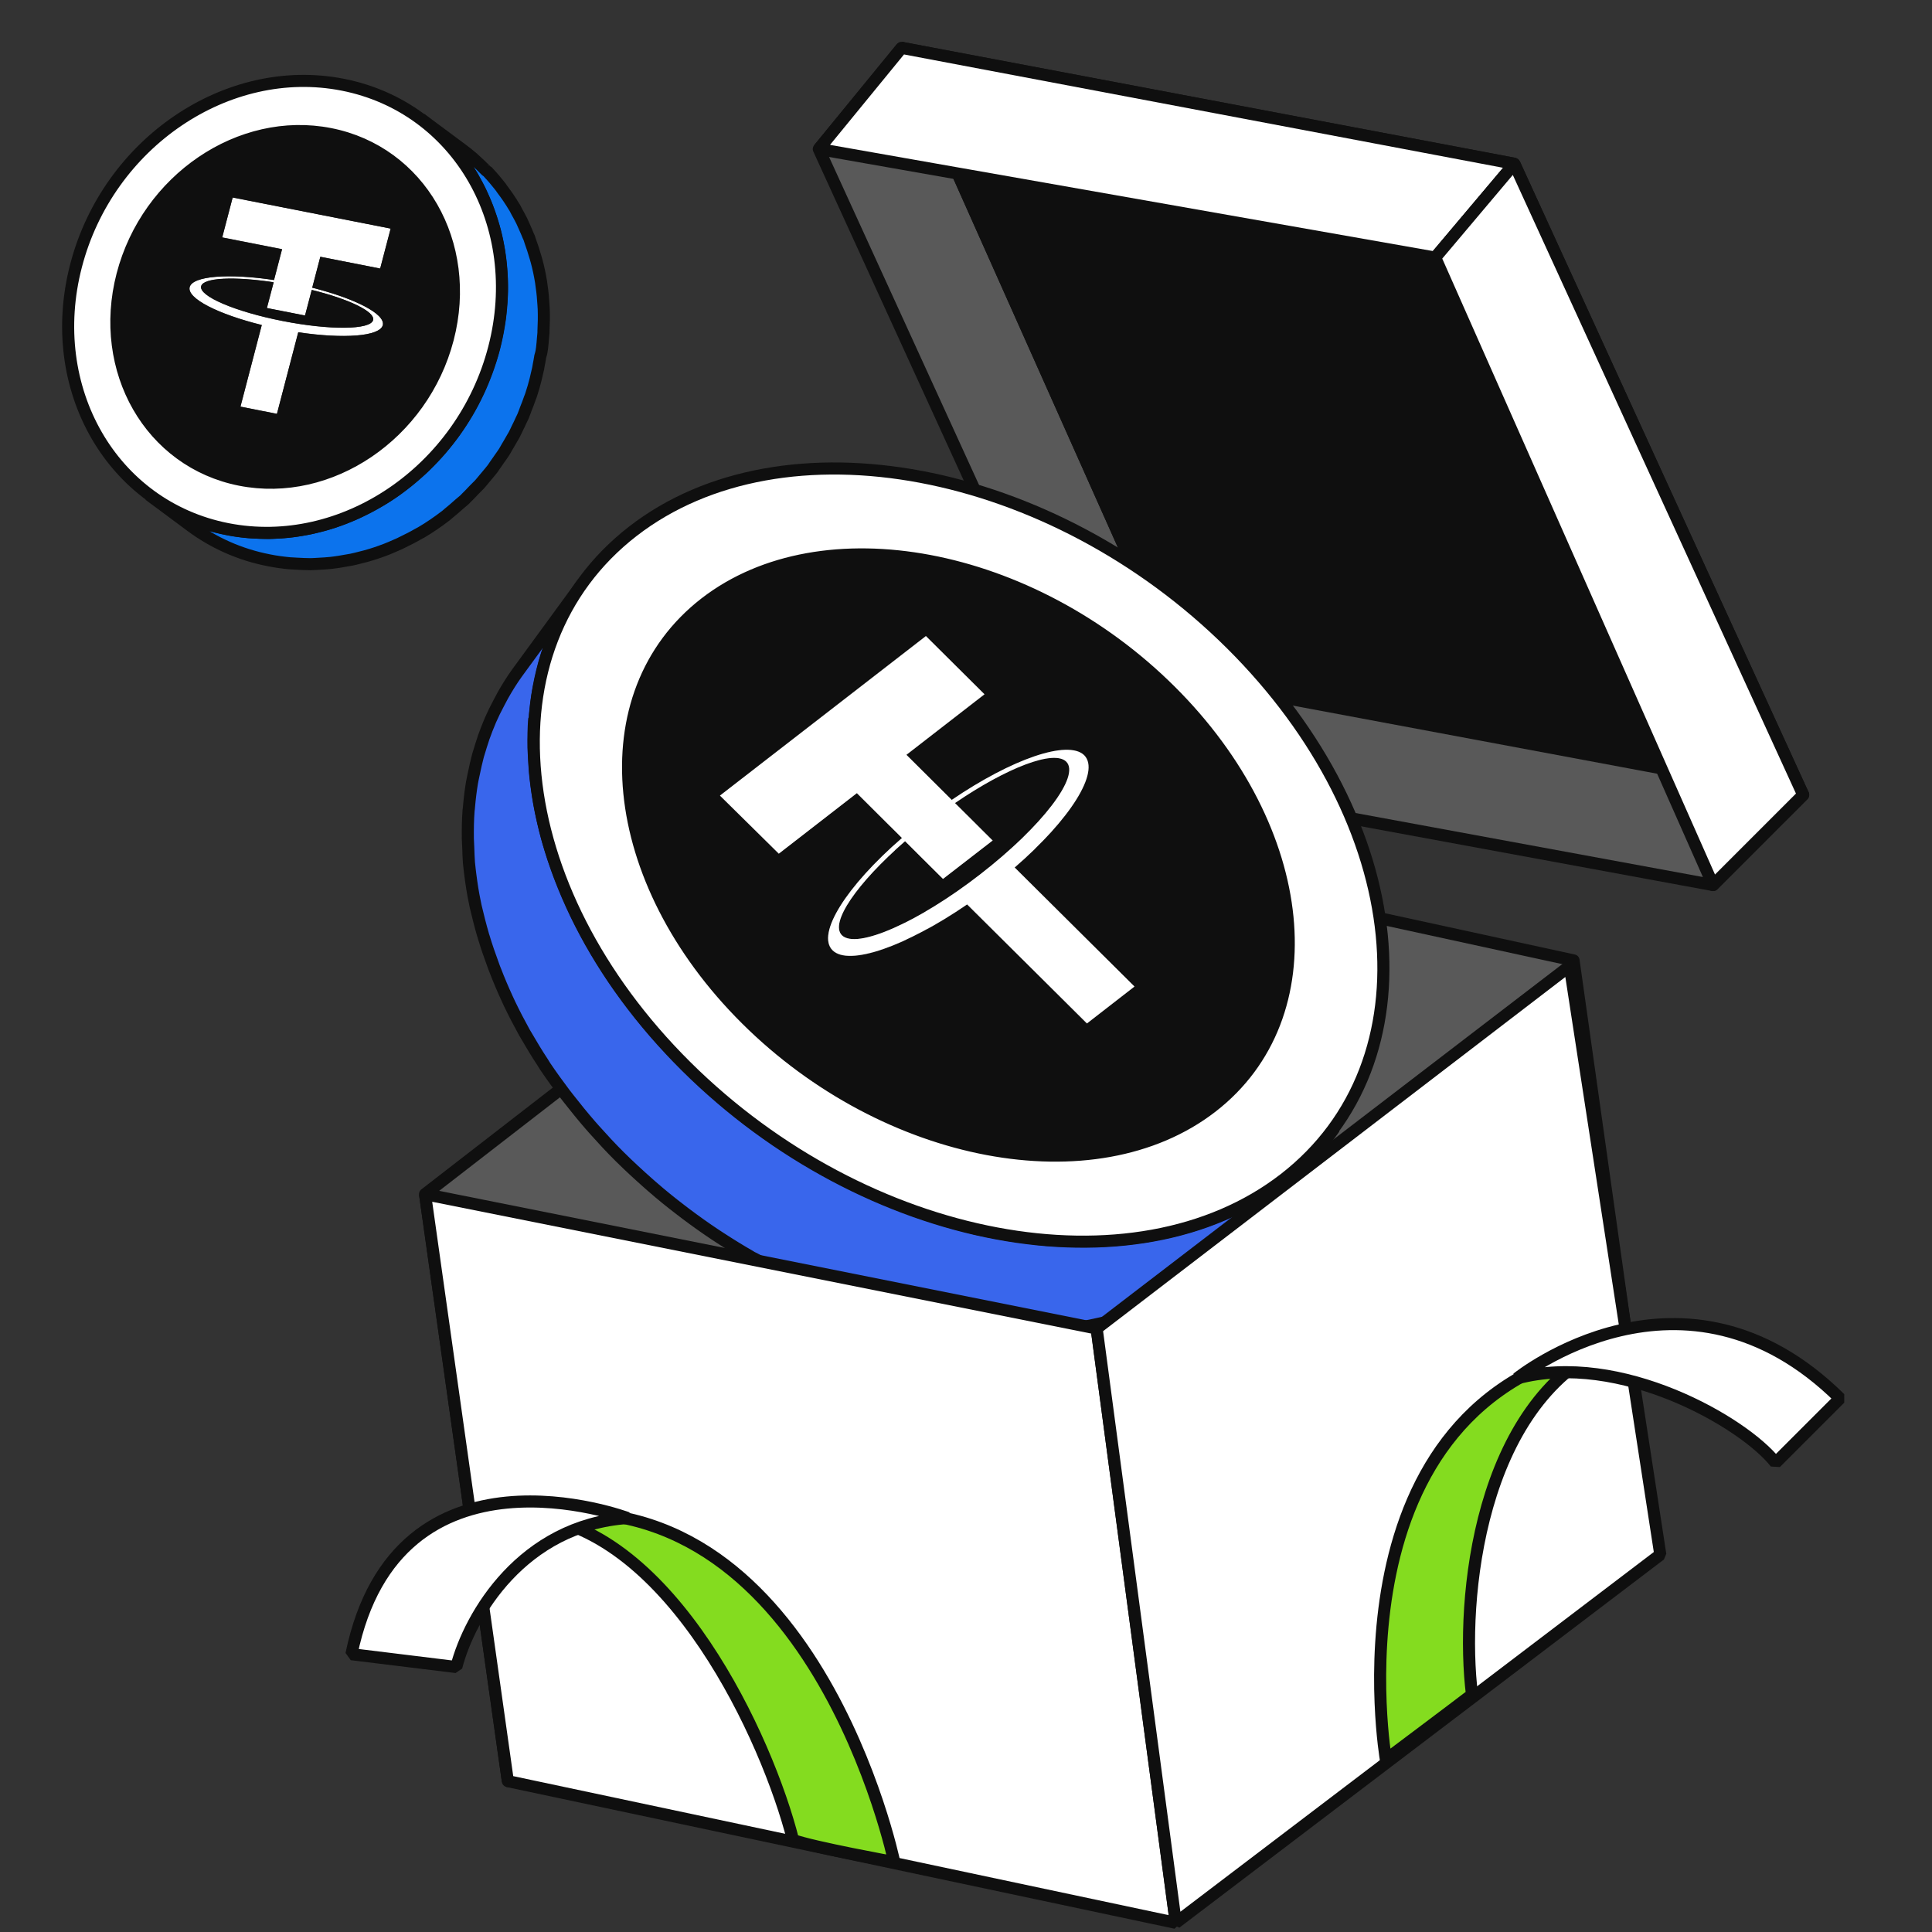
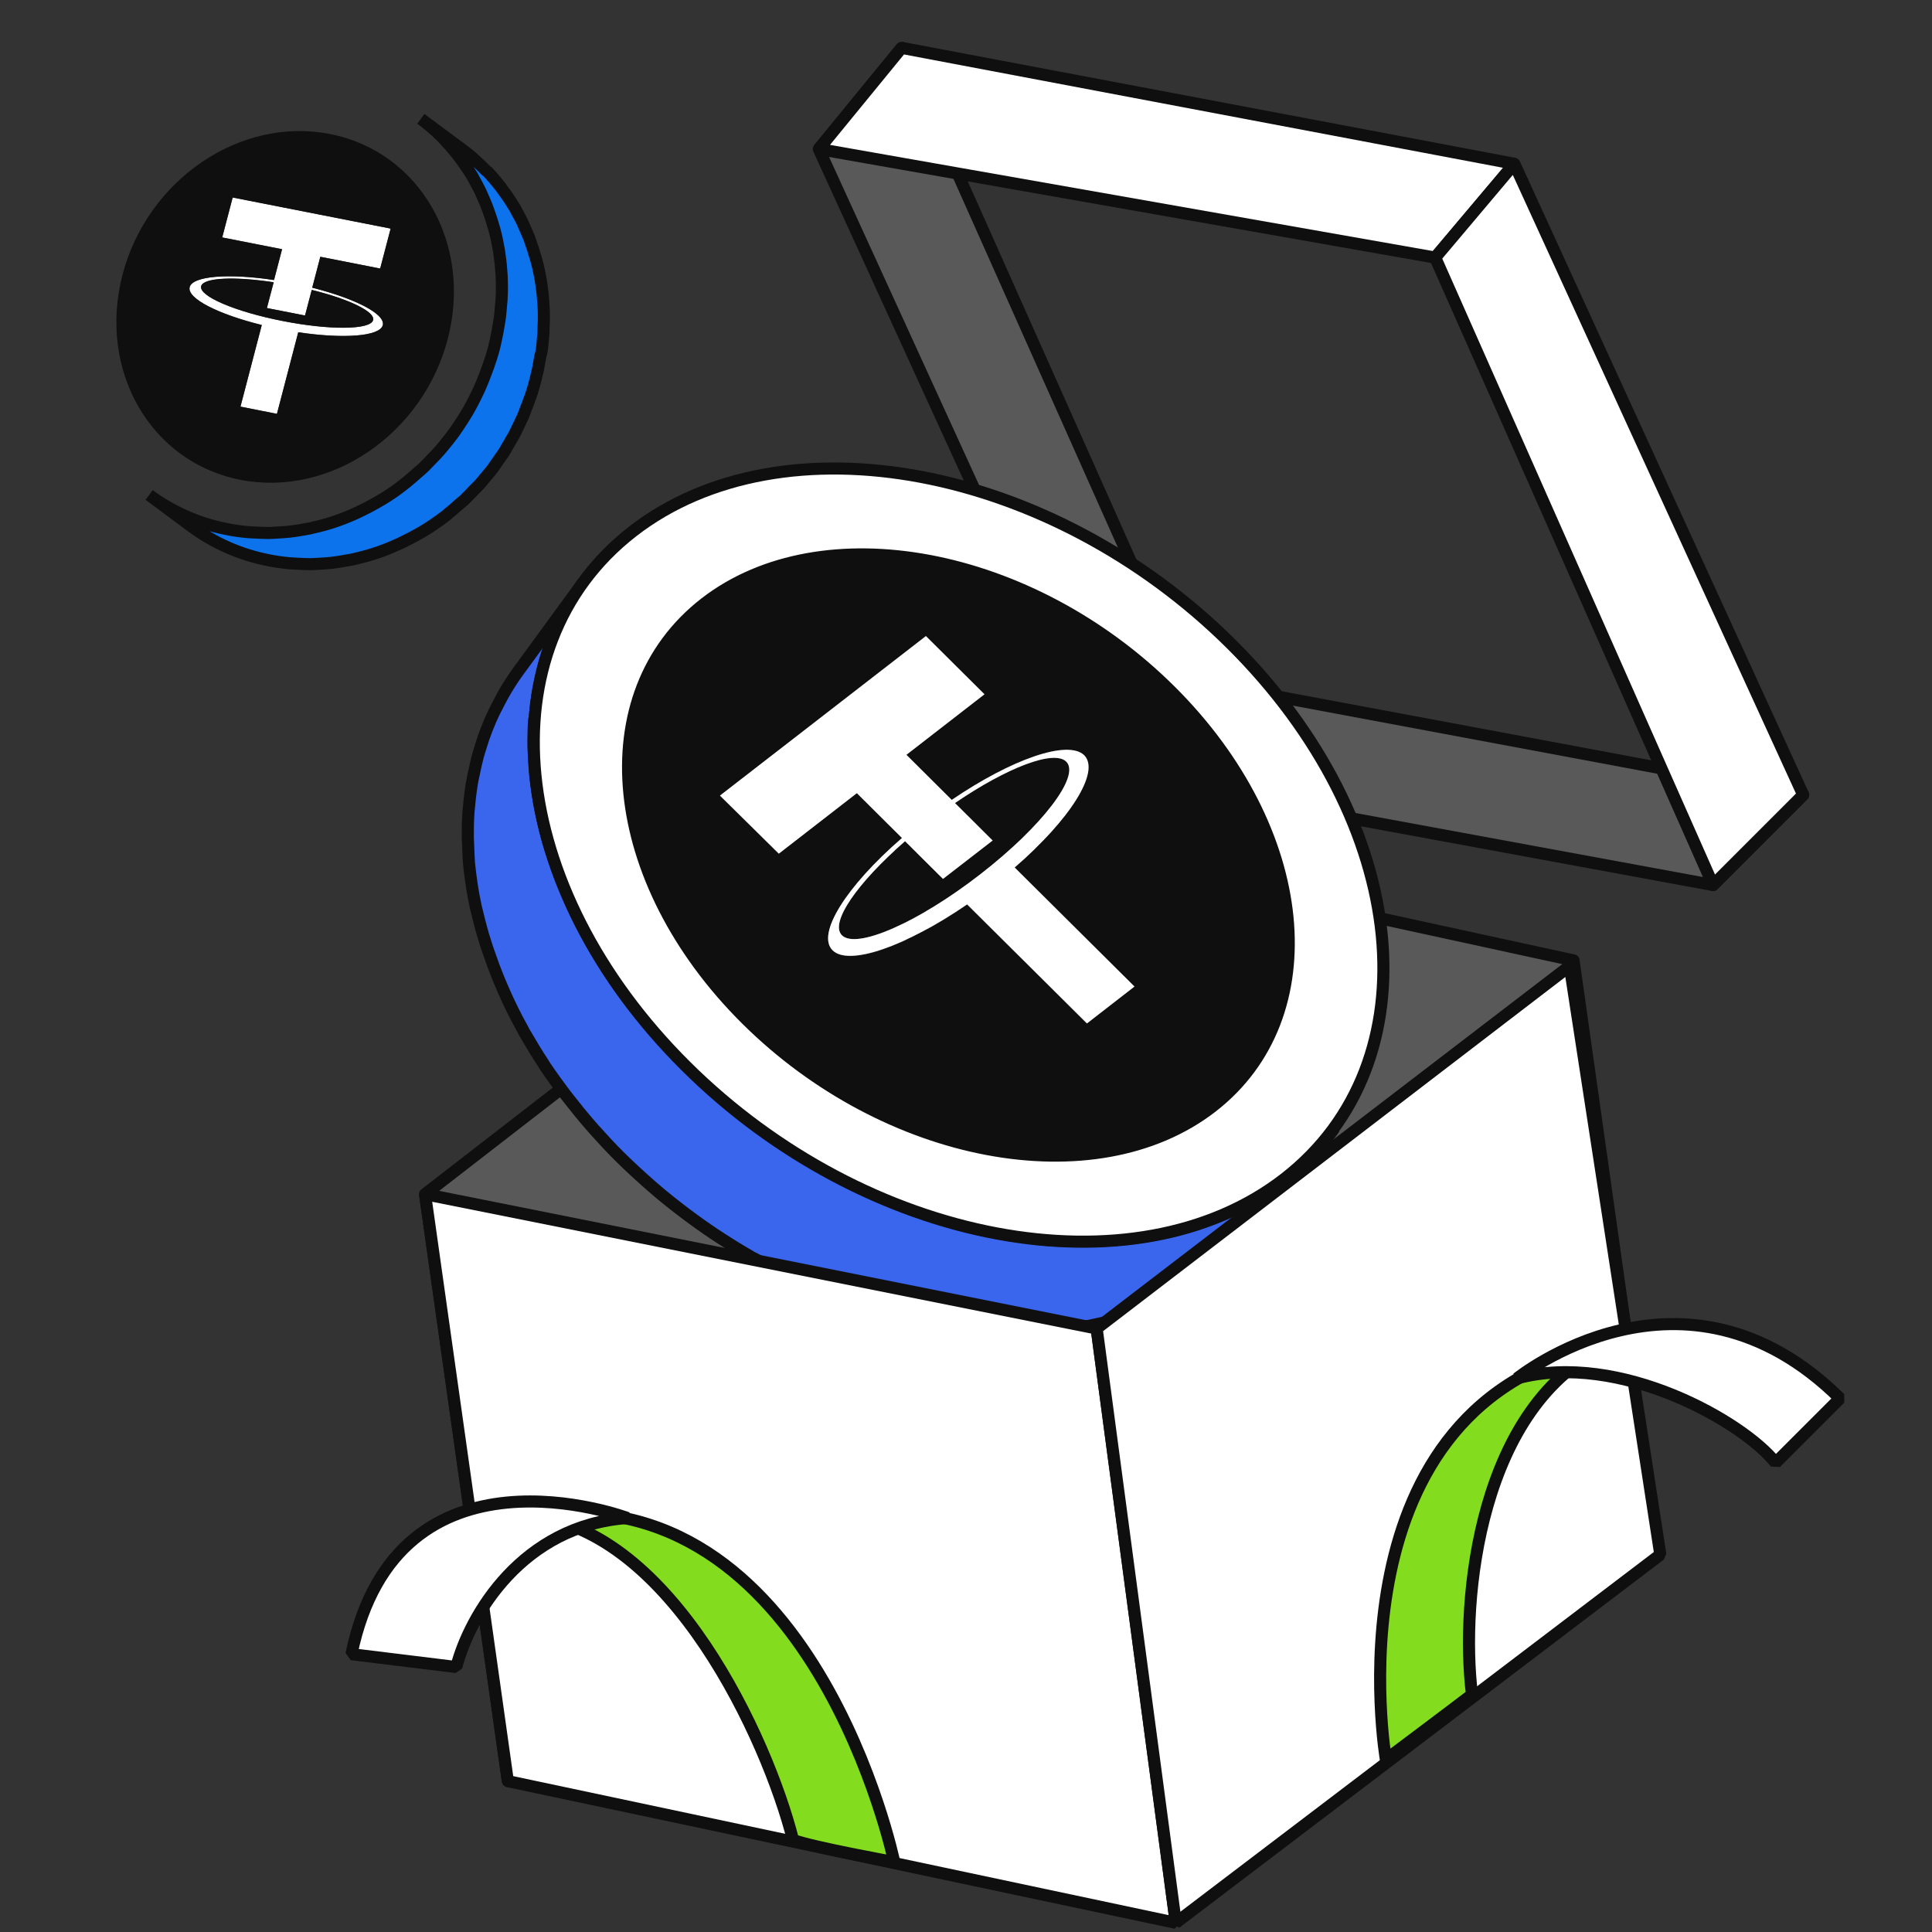
<svg xmlns="http://www.w3.org/2000/svg" width="64" height="64" viewBox="0 0 64 64" fill="none">
  <rect x="0" y="0" width="64" height="64" fill="#333333" stroke="none" />
  <g clip-path="url(#clip0_4118_52038)">
    <mask id="mask0_4118_52038" style="mask-type:alpha" maskUnits="userSpaceOnUse" x="9" y="-3" width="60" height="70">
      <path d="M9.57 -2.133H68.084V66.134H9.57V-2.133Z" fill="#D9D9D9" />
    </mask>
    <g mask="url(#mask0_4118_52038)">
      <path d="M16.823 59.002L14.08 39.558L29.745 27.428L32.366 47.116L16.823 59.002Z" fill="#595959" stroke="#0F0F0F" stroke-width="0.4" stroke-linejoin="round" />
      <path d="M54.868 51.259L52.126 31.815L30 27L32.621 46.688L54.868 51.259Z" fill="#595959" stroke="#0F0F0F" stroke-width="0.4" stroke-linejoin="round" />
      <path d="M36.572 25.6L39.192 22.491L29.867 1.585L27.124 4.937L36.572 25.6Z" fill="#595959" stroke="#0F0F0F" stroke-width="0.4" stroke-linejoin="round" />
-       <path d="M59.733 26.331L39.192 22.491L29.867 1.585L50.164 5.425L59.733 26.331Z" fill="#0F0F0F" stroke="#0F0F0F" stroke-width="0.4" stroke-linejoin="bevel" />
-       <path d="M36.571 25.6L39.192 22.491L59.733 26.331L56.747 29.318L36.571 25.6Z" fill="#595959" stroke="#0F0F0F" stroke-width="0.4" stroke-linejoin="round" />
+       <path d="M36.571 25.6L39.192 22.491L59.733 26.331L56.747 29.318Z" fill="#595959" stroke="#0F0F0F" stroke-width="0.4" stroke-linejoin="round" />
      <path d="M47.543 8.533L50.164 5.425L29.867 1.585L27.124 4.937L47.543 8.533Z" fill="white" stroke="#0F0F0F" stroke-width="0.4" stroke-linejoin="bevel" />
      <path d="M47.543 8.533L50.164 5.425L59.733 26.331L56.747 29.318L47.543 8.533Z" fill="white" stroke="#0F0F0F" stroke-width="0.4" stroke-linejoin="round" />
      <path d="M23.358 19.983C27.234 16.983 34.137 18.277 38.769 22.881C43.401 27.486 44.017 33.663 40.141 36.663C36.261 39.671 29.362 38.369 24.722 33.762C20.083 29.155 19.479 22.991 23.358 19.983ZM35.924 25.024C35.375 24.495 33.514 25.145 31.528 26.497L30.027 25.003L32.613 22.998L30.672 21.069L23.849 26.355L25.79 28.284L28.376 26.279L29.875 27.767C28.044 29.364 27.033 30.94 27.577 31.484C28.118 32.023 30.017 31.35 32.035 29.965L36.004 33.908L37.578 32.686L33.609 28.743C35.447 27.149 36.455 25.567 35.924 25.024Z" fill="#0F0F0F" />
      <path d="M42.543 39.048C42.327 39.214 42.104 39.364 41.873 39.512C41.819 39.55 41.767 39.579 41.71 39.612C41.483 39.752 41.25 39.883 41.006 40.002C40.977 40.016 40.947 40.029 40.918 40.043C40.694 40.152 40.47 40.249 40.236 40.339C40.18 40.359 40.126 40.384 40.065 40.407C39.809 40.5 39.552 40.589 39.287 40.663C39.241 40.679 39.192 40.69 39.143 40.7C38.911 40.766 38.669 40.824 38.427 40.869C38.373 40.882 38.319 40.895 38.263 40.903C37.99 40.958 37.71 40.997 37.432 41.03C37.371 41.04 37.308 41.045 37.25 41.048C36.994 41.077 36.734 41.095 36.476 41.106C36.435 41.108 36.394 41.109 36.347 41.112C36.059 41.12 35.76 41.12 35.464 41.113C35.397 41.109 35.326 41.111 35.258 41.107C34.972 41.096 34.684 41.079 34.394 41.046C34.375 41.043 34.358 41.045 34.343 41.039C34.041 41.006 33.735 40.962 33.428 40.918C33.358 40.909 33.285 40.895 33.213 40.88C32.907 40.824 32.6 40.769 32.292 40.696C32.266 40.69 32.244 40.682 32.218 40.677C31.929 40.607 31.637 40.532 31.347 40.445C31.277 40.424 31.207 40.402 31.138 40.381C30.832 40.288 30.53 40.189 30.223 40.08C30.172 40.062 30.127 40.041 30.077 40.022C29.803 39.921 29.532 39.813 29.264 39.698C29.2 39.674 29.137 39.643 29.073 39.619C28.774 39.489 28.472 39.353 28.176 39.203C28.114 39.172 28.052 39.141 27.995 39.108C27.73 38.973 27.467 38.831 27.203 38.685C27.155 38.659 27.105 38.628 27.057 38.603C26.716 38.407 26.376 38.2 26.041 37.979C25.981 37.94 25.929 37.905 25.87 37.867C25.542 37.648 25.221 37.419 24.901 37.179C24.847 37.138 24.79 37.093 24.736 37.052C24.413 36.807 24.099 36.552 23.79 36.282C23.749 36.247 23.709 36.212 23.669 36.177C23.346 35.89 23.025 35.596 22.717 35.291C22.42 34.997 22.144 34.695 21.874 34.395C21.834 34.348 21.787 34.298 21.743 34.253C21.49 33.964 21.247 33.67 21.021 33.374C20.976 33.317 20.932 33.26 20.888 33.202C20.66 32.902 20.441 32.596 20.235 32.291C20.212 32.254 20.186 32.212 20.163 32.175C19.964 31.873 19.777 31.571 19.605 31.262C19.586 31.235 19.57 31.201 19.552 31.174C19.377 30.86 19.215 30.547 19.062 30.229C19.035 30.17 19.008 30.111 18.98 30.052C18.837 29.741 18.706 29.432 18.583 29.125C18.563 29.068 18.543 29.012 18.518 28.957C18.399 28.636 18.288 28.317 18.194 27.996C18.187 27.982 18.185 27.965 18.178 27.95C18.086 27.634 18.009 27.323 17.941 27.008C17.93 26.959 17.92 26.911 17.911 26.867C17.848 26.561 17.8 26.249 17.761 25.945C17.753 25.889 17.747 25.826 17.74 25.77C17.711 25.526 17.701 25.285 17.687 25.047C17.683 24.948 17.674 24.85 17.672 24.756C17.668 24.435 17.672 24.123 17.697 23.813C17.709 23.801 17.715 23.762 17.721 23.724C17.745 23.45 17.777 23.185 17.822 22.919C17.84 22.815 17.862 22.721 17.882 22.623C17.922 22.425 17.968 22.225 18.02 22.028C18.047 21.919 18.082 21.814 18.115 21.703C18.174 21.521 18.238 21.336 18.307 21.161C18.349 21.058 18.389 20.95 18.433 20.852C18.514 20.665 18.602 20.481 18.7 20.305C18.744 20.219 18.788 20.133 18.834 20.052C18.983 19.792 19.141 19.54 19.316 19.298L17.131 22.288C16.956 22.53 16.795 22.79 16.651 23.047C16.605 23.128 16.563 23.219 16.517 23.3C16.421 23.482 16.331 23.661 16.25 23.847C16.208 23.95 16.166 24.053 16.124 24.156C16.052 24.338 15.991 24.516 15.934 24.703C15.902 24.814 15.867 24.92 15.834 25.03C15.782 25.228 15.739 25.42 15.697 25.625C15.677 25.724 15.652 25.825 15.636 25.922C15.592 26.187 15.559 26.453 15.536 26.726C15.535 26.763 15.529 26.801 15.523 26.84C15.498 27.15 15.495 27.468 15.498 27.783C15.5 27.878 15.509 27.975 15.511 28.07C15.517 28.24 15.522 28.405 15.534 28.573C15.539 28.648 15.553 28.719 15.558 28.794C15.566 28.85 15.571 28.913 15.579 28.969C15.618 29.274 15.664 29.581 15.73 29.891C15.74 29.94 15.749 29.984 15.759 30.033C15.834 30.351 15.912 30.661 16.004 30.977C16.011 30.992 16.012 31.009 16.019 31.024C16.114 31.344 16.225 31.663 16.346 31.99C16.366 32.046 16.386 32.102 16.408 32.152C16.527 32.461 16.658 32.771 16.801 33.081C16.829 33.14 16.856 33.199 16.883 33.258C17.036 33.576 17.198 33.889 17.372 34.203C17.391 34.23 17.407 34.265 17.425 34.292C17.603 34.598 17.785 34.903 17.982 35.2C18.005 35.237 18.03 35.279 18.053 35.316C18.259 35.621 18.478 35.926 18.706 36.227C18.751 36.284 18.795 36.341 18.839 36.398C19.07 36.692 19.308 36.988 19.561 37.278C19.601 37.325 19.648 37.375 19.688 37.422C19.957 37.722 20.234 38.024 20.53 38.317C20.839 38.623 21.159 38.917 21.483 39.204C21.523 39.239 21.563 39.274 21.603 39.309C21.912 39.579 22.227 39.834 22.549 40.079C22.604 40.12 22.661 40.165 22.715 40.206C23.035 40.446 23.355 40.675 23.683 40.893C23.743 40.932 23.795 40.967 23.854 41.005C24.187 41.222 24.53 41.434 24.871 41.629C24.885 41.635 24.897 41.647 24.911 41.653C24.945 41.673 24.983 41.691 25.021 41.709C25.281 41.858 25.548 41.998 25.813 42.132C25.875 42.163 25.937 42.194 26 42.225C26.3 42.373 26.597 42.511 26.896 42.642C26.963 42.67 27.023 42.697 27.088 42.721C27.361 42.833 27.631 42.941 27.905 43.042C27.955 43.061 28.001 43.082 28.049 43.095C28.356 43.204 28.659 43.304 28.964 43.396C29.033 43.417 29.103 43.439 29.178 43.458C29.466 43.54 29.76 43.62 30.049 43.689C30.075 43.695 30.097 43.703 30.123 43.709C30.431 43.782 30.738 43.837 31.044 43.893C31.116 43.907 31.186 43.917 31.259 43.931C31.568 43.98 31.875 44.023 32.177 44.057C32.196 44.06 32.208 44.061 32.225 44.059C32.513 44.087 32.803 44.108 33.094 44.117C33.162 44.122 33.235 44.124 33.3 44.124C33.596 44.131 33.89 44.133 34.184 44.123C34.225 44.121 34.266 44.12 34.312 44.117C34.575 44.103 34.83 44.087 35.086 44.059C35.149 44.054 35.205 44.046 35.268 44.04C35.551 44.005 35.826 43.968 36.099 43.914C36.153 43.901 36.209 43.893 36.263 43.88C36.502 43.829 36.744 43.771 36.979 43.711C37.028 43.7 37.075 43.685 37.123 43.674C37.388 43.6 37.645 43.511 37.901 43.417C37.957 43.397 38.011 43.372 38.072 43.35C38.306 43.26 38.534 43.16 38.754 43.053C38.783 43.04 38.813 43.026 38.842 43.013C39.086 42.894 39.318 42.763 39.546 42.622C39.603 42.59 39.653 42.555 39.709 42.523C39.94 42.375 40.163 42.224 40.379 42.059C40.864 41.686 41.294 41.273 41.667 40.826C41.791 40.679 41.912 40.528 42.023 40.369L44.204 37.368C43.736 37.984 43.185 38.549 42.543 39.048Z" fill="#3966EC" stroke="#0F0F0F" stroke-width="0.4" stroke-linejoin="bevel" />
      <path d="M20.963 17.6C25.946 13.736 34.822 15.41 40.783 21.331C46.746 27.256 47.533 35.187 42.55 39.05C37.562 42.915 28.689 41.246 22.725 35.321C16.762 29.396 15.975 21.465 20.963 17.6ZM40.143 36.667C44.019 33.667 43.406 27.495 38.771 22.885C34.137 18.276 27.234 16.982 23.358 19.982C19.479 22.99 20.09 29.156 24.722 33.761C29.354 38.366 36.266 39.667 40.143 36.667Z" fill="white" stroke="#0F0F0F" stroke-width="0.4" stroke-linejoin="bevel" />
      <path d="M31.636 26.603C33.357 25.427 34.914 24.828 35.321 25.232C35.796 25.705 34.525 27.378 32.469 28.965C30.42 30.555 28.371 31.459 27.893 30.981C27.477 30.57 28.392 29.252 29.986 27.866L31.242 29.114L32.888 27.841L31.636 26.603Z" fill="#0F0F0F" />
      <path d="M31.528 26.497C33.514 25.145 35.376 24.495 35.915 25.017C36.455 25.567 35.447 27.149 33.612 28.736L37.581 32.679L36.007 33.901L32.038 29.958C30.019 31.343 28.12 32.016 27.579 31.477C27.036 30.933 28.039 29.354 29.877 27.76L28.386 26.274L25.8 28.279L23.849 26.355L30.672 21.07L32.613 22.999L30.027 25.004L31.528 26.497ZM32.469 28.965C34.523 27.372 35.796 25.704 35.321 25.231C34.914 24.827 33.357 25.426 31.636 26.602L32.883 27.842L31.237 29.115L29.981 27.867C28.392 29.251 27.477 30.569 27.889 30.982C28.371 31.458 30.42 30.555 32.469 28.965Z" fill="white" />
      <path d="M16.823 59.003L14.08 39.559L36.328 44.008L38.949 63.696L16.823 59.003Z" fill="white" stroke="#0F0F0F" stroke-width="0.4" stroke-linejoin="bevel" />
      <path d="M55 51.5L52 32L36.328 44.008L38.949 63.696L55 51.5Z" fill="white" stroke="#0F0F0F" stroke-width="0.4" stroke-linejoin="bevel" />
      <path d="M17.616 50.225C22.248 50.713 25.417 57.58 26.271 60.953C26.941 61.196 29.623 61.684 29.623 61.684C29.623 61.684 26.941 48.823 17.616 50.225Z" fill="#84DC1F" stroke="#0F0F0F" stroke-width="0.4" stroke-linejoin="round" />
      <path d="M53.266 44.585C49.014 46.497 48.366 52.969 48.762 56.138C48.209 56.563 45.909 58.288 45.909 58.288C45.909 58.288 43.85 46.391 53.266 44.585Z" fill="#84DC1F" stroke="#0F0F0F" stroke-width="0.4" stroke-linejoin="round" />
      <path d="M15.116 55.223L11.642 54.797C13.166 47.421 20.785 50.286 20.785 50.286C17.311 50.53 15.563 53.496 15.116 55.223Z" fill="white" stroke="#0F0F0F" stroke-width="0.4" stroke-linejoin="bevel" />
      <path d="M58.819 48.457L60.952 46.324C55.772 41.204 50.258 45.659 50.258 45.659C53.666 44.747 57.771 47.12 58.819 48.457Z" fill="white" stroke="#0F0F0F" stroke-width="0.4" stroke-linejoin="bevel" />
    </g>
    <g clip-path="url(#clip1_4118_52038)">
      <path d="M10.344 9.53C11.768 9.89 12.774 10.404 12.681 10.768C12.58 11.145 11.38 11.231 9.883 11.004L9.177 13.708L7.968 13.468L8.674 10.764C7.22 10.404 6.188 9.881 6.285 9.508C6.383 9.136 7.583 9.05 9.08 9.273L9.346 8.253L7.363 7.863L7.71 6.539L12.944 7.572L12.597 8.896L10.614 8.506L10.344 9.53ZM9.359 10.635C10.931 10.944 12.276 10.931 12.36 10.605C12.432 10.331 11.566 9.911 10.327 9.607L10.107 10.455L8.843 10.207L9.067 9.354C7.769 9.157 6.742 9.2 6.666 9.483C6.577 9.808 7.786 10.327 9.359 10.635Z" fill="white" />
      <path d="M10.935 4.44C13.911 5.027 15.657 8.065 14.833 11.227C14.009 14.389 10.931 16.48 7.955 15.893C4.979 15.306 3.237 12.268 4.057 9.106C4.882 5.944 7.959 3.853 10.935 4.44ZM12.681 10.777C12.774 10.404 11.768 9.89 10.343 9.53L10.61 8.506L12.592 8.896L12.939 7.572L7.705 6.544L7.359 7.868L9.341 8.258L9.075 9.278C7.579 9.05 6.378 9.14 6.281 9.513C6.184 9.886 7.215 10.409 8.669 10.769L7.963 13.472L9.172 13.712L9.878 11.009C11.379 11.231 12.58 11.146 12.681 10.777Z" fill="#0F0F0F" />
      <path d="M10.327 9.602C11.565 9.906 12.432 10.326 12.36 10.601C12.276 10.926 10.931 10.943 9.359 10.63C7.786 10.322 6.577 9.804 6.662 9.478C6.733 9.195 7.761 9.148 9.063 9.349L8.839 10.202L10.103 10.45L10.327 9.602Z" fill="#0F0F0F" />
      <path d="M17.957 11.52C17.97 11.417 17.978 11.314 17.986 11.212C17.991 11.147 17.999 11.087 18.003 11.023C18.003 11.002 18.003 10.985 18.003 10.963C18.016 10.719 18.02 10.479 18.012 10.243C18.012 10.196 18.003 10.149 18.003 10.098C17.991 9.896 17.974 9.695 17.944 9.498C17.936 9.446 17.932 9.395 17.923 9.339C17.885 9.108 17.839 8.885 17.779 8.662C17.767 8.619 17.754 8.576 17.741 8.529C17.686 8.341 17.627 8.156 17.56 7.972C17.547 7.942 17.543 7.908 17.53 7.878C17.521 7.857 17.509 7.835 17.5 7.814C17.462 7.715 17.416 7.617 17.373 7.518C17.344 7.454 17.314 7.385 17.285 7.321C17.234 7.218 17.179 7.12 17.124 7.021C17.099 6.974 17.073 6.922 17.048 6.875C17.044 6.867 17.04 6.862 17.035 6.858C16.913 6.653 16.782 6.46 16.638 6.271C16.621 6.25 16.608 6.228 16.596 6.207C16.575 6.181 16.553 6.16 16.537 6.134C16.431 6.001 16.321 5.868 16.203 5.744C16.181 5.723 16.165 5.697 16.143 5.676C16.131 5.676 16.122 5.667 16.114 5.663C15.979 5.526 15.839 5.393 15.695 5.264C15.691 5.26 15.683 5.251 15.678 5.247C15.564 5.149 15.45 5.059 15.332 4.969L13.941 3.936C14.068 4.03 14.19 4.129 14.309 4.232C14.457 4.356 14.596 4.489 14.727 4.63C14.757 4.66 14.782 4.69 14.807 4.72C14.926 4.844 15.036 4.977 15.141 5.11C15.175 5.153 15.213 5.2 15.247 5.247C15.387 5.436 15.522 5.633 15.645 5.834C15.674 5.886 15.704 5.941 15.733 5.997C15.788 6.095 15.843 6.198 15.894 6.301C15.928 6.365 15.953 6.434 15.983 6.498C16.025 6.597 16.072 6.691 16.11 6.794C16.131 6.845 16.148 6.901 16.169 6.952C16.236 7.132 16.296 7.321 16.351 7.509C16.363 7.552 16.376 7.595 16.389 7.642C16.448 7.865 16.494 8.092 16.532 8.319C16.541 8.371 16.545 8.422 16.553 8.478C16.583 8.675 16.6 8.876 16.613 9.078C16.617 9.125 16.621 9.172 16.621 9.223C16.63 9.459 16.63 9.703 16.613 9.943C16.608 10.025 16.6 10.106 16.591 10.188C16.583 10.29 16.575 10.393 16.562 10.496C16.549 10.586 16.537 10.676 16.52 10.762C16.503 10.864 16.486 10.967 16.465 11.07C16.435 11.224 16.401 11.379 16.363 11.533C16.308 11.743 16.241 11.949 16.169 12.154C16.126 12.27 16.084 12.386 16.038 12.501C15.987 12.626 15.94 12.75 15.886 12.87C15.843 12.964 15.797 13.058 15.75 13.153C15.687 13.281 15.623 13.405 15.552 13.53C15.505 13.615 15.454 13.701 15.403 13.783C15.328 13.907 15.251 14.022 15.171 14.142C15.116 14.22 15.065 14.301 15.006 14.378C14.922 14.494 14.833 14.601 14.744 14.712C14.681 14.789 14.621 14.867 14.554 14.939C14.469 15.038 14.38 15.128 14.287 15.222C14.207 15.304 14.127 15.389 14.046 15.471C13.97 15.544 13.894 15.608 13.814 15.676C13.696 15.779 13.582 15.882 13.459 15.981C13.303 16.105 13.142 16.229 12.977 16.34C12.808 16.456 12.63 16.563 12.453 16.662C12.368 16.709 12.28 16.756 12.195 16.803C12.076 16.863 11.958 16.923 11.84 16.979C11.751 17.022 11.658 17.06 11.565 17.099C11.447 17.15 11.324 17.198 11.201 17.24C11.108 17.275 11.015 17.305 10.918 17.335C10.796 17.373 10.669 17.407 10.542 17.438C10.445 17.463 10.352 17.485 10.255 17.506C10.123 17.532 9.992 17.553 9.861 17.575C9.768 17.587 9.671 17.605 9.578 17.613C9.443 17.63 9.303 17.635 9.164 17.643C9.075 17.647 8.982 17.656 8.893 17.656C8.741 17.656 8.589 17.647 8.432 17.639C8.356 17.635 8.28 17.635 8.204 17.626C7.976 17.605 7.743 17.575 7.515 17.527C7.029 17.433 6.572 17.288 6.141 17.095C5.71 16.902 5.308 16.671 4.941 16.396L6.331 17.429C7.071 17.977 7.938 18.372 8.906 18.56C9.134 18.607 9.367 18.637 9.595 18.659C9.671 18.667 9.747 18.663 9.823 18.672C9.975 18.68 10.132 18.689 10.284 18.689C10.373 18.689 10.466 18.68 10.555 18.676C10.694 18.667 10.829 18.663 10.969 18.646C11.062 18.637 11.159 18.62 11.252 18.607C11.383 18.586 11.514 18.564 11.645 18.539C11.743 18.517 11.836 18.496 11.933 18.47C12.06 18.44 12.182 18.406 12.309 18.367C12.402 18.337 12.499 18.307 12.592 18.273C12.715 18.23 12.838 18.183 12.956 18.132C13.049 18.093 13.138 18.055 13.231 18.012C13.349 17.956 13.467 17.896 13.586 17.836C13.675 17.789 13.759 17.746 13.844 17.695C13.877 17.673 13.915 17.66 13.949 17.639C14.093 17.553 14.232 17.468 14.368 17.373C14.503 17.279 14.638 17.185 14.769 17.082C14.799 17.06 14.824 17.035 14.85 17.013C14.972 16.915 15.091 16.812 15.205 16.709C15.264 16.658 15.323 16.61 15.382 16.559C15.403 16.542 15.421 16.52 15.437 16.503C15.522 16.422 15.598 16.34 15.678 16.255C15.746 16.182 15.818 16.118 15.886 16.045C15.907 16.023 15.924 15.998 15.945 15.976C16.008 15.903 16.072 15.822 16.135 15.749C16.198 15.672 16.262 15.599 16.321 15.522C16.346 15.488 16.367 15.449 16.393 15.415C16.448 15.338 16.503 15.257 16.558 15.179C16.604 15.111 16.655 15.046 16.697 14.978C16.731 14.927 16.756 14.875 16.786 14.824C16.837 14.738 16.887 14.657 16.934 14.571C16.963 14.515 17.002 14.46 17.031 14.404C17.069 14.335 17.099 14.262 17.133 14.194C17.179 14.1 17.226 14.01 17.268 13.911C17.289 13.864 17.314 13.821 17.331 13.778C17.365 13.701 17.39 13.62 17.42 13.543C17.466 13.427 17.513 13.311 17.551 13.195C17.568 13.153 17.585 13.114 17.598 13.067C17.653 12.904 17.699 12.741 17.741 12.574C17.771 12.454 17.8 12.33 17.826 12.21C17.834 12.176 17.839 12.146 17.843 12.111C17.864 12.009 17.881 11.906 17.898 11.803C17.932 11.696 17.948 11.61 17.957 11.52Z" fill="#0C73ED" stroke="#0F0F0F" stroke-width="0.4" stroke-linejoin="bevel" />
-       <path d="M11.358 2.807C15.184 3.561 17.424 7.465 16.368 11.531C15.311 15.598 11.354 18.28 7.528 17.526C3.706 16.772 1.462 12.868 2.519 8.802C3.575 4.735 7.537 2.053 11.358 2.807ZM7.955 15.893C10.931 16.48 14.009 14.389 14.833 11.227C15.658 8.065 13.912 5.027 10.935 4.44C7.959 3.853 4.882 5.944 4.057 9.106C3.237 12.268 4.979 15.306 7.955 15.893Z" fill="white" stroke="#0F0F0F" stroke-width="0.4" stroke-linejoin="bevel" />
    </g>
  </g>
  <defs>
    <clipPath id="clip0_4118_52038">
      <rect width="64" height="64" fill="white" />
    </clipPath>
    <clipPath id="clip1_4118_52038">
      <rect width="18.133" height="17.067" fill="white" transform="translate(1.067 2.134)" />
    </clipPath>
  </defs>
</svg>